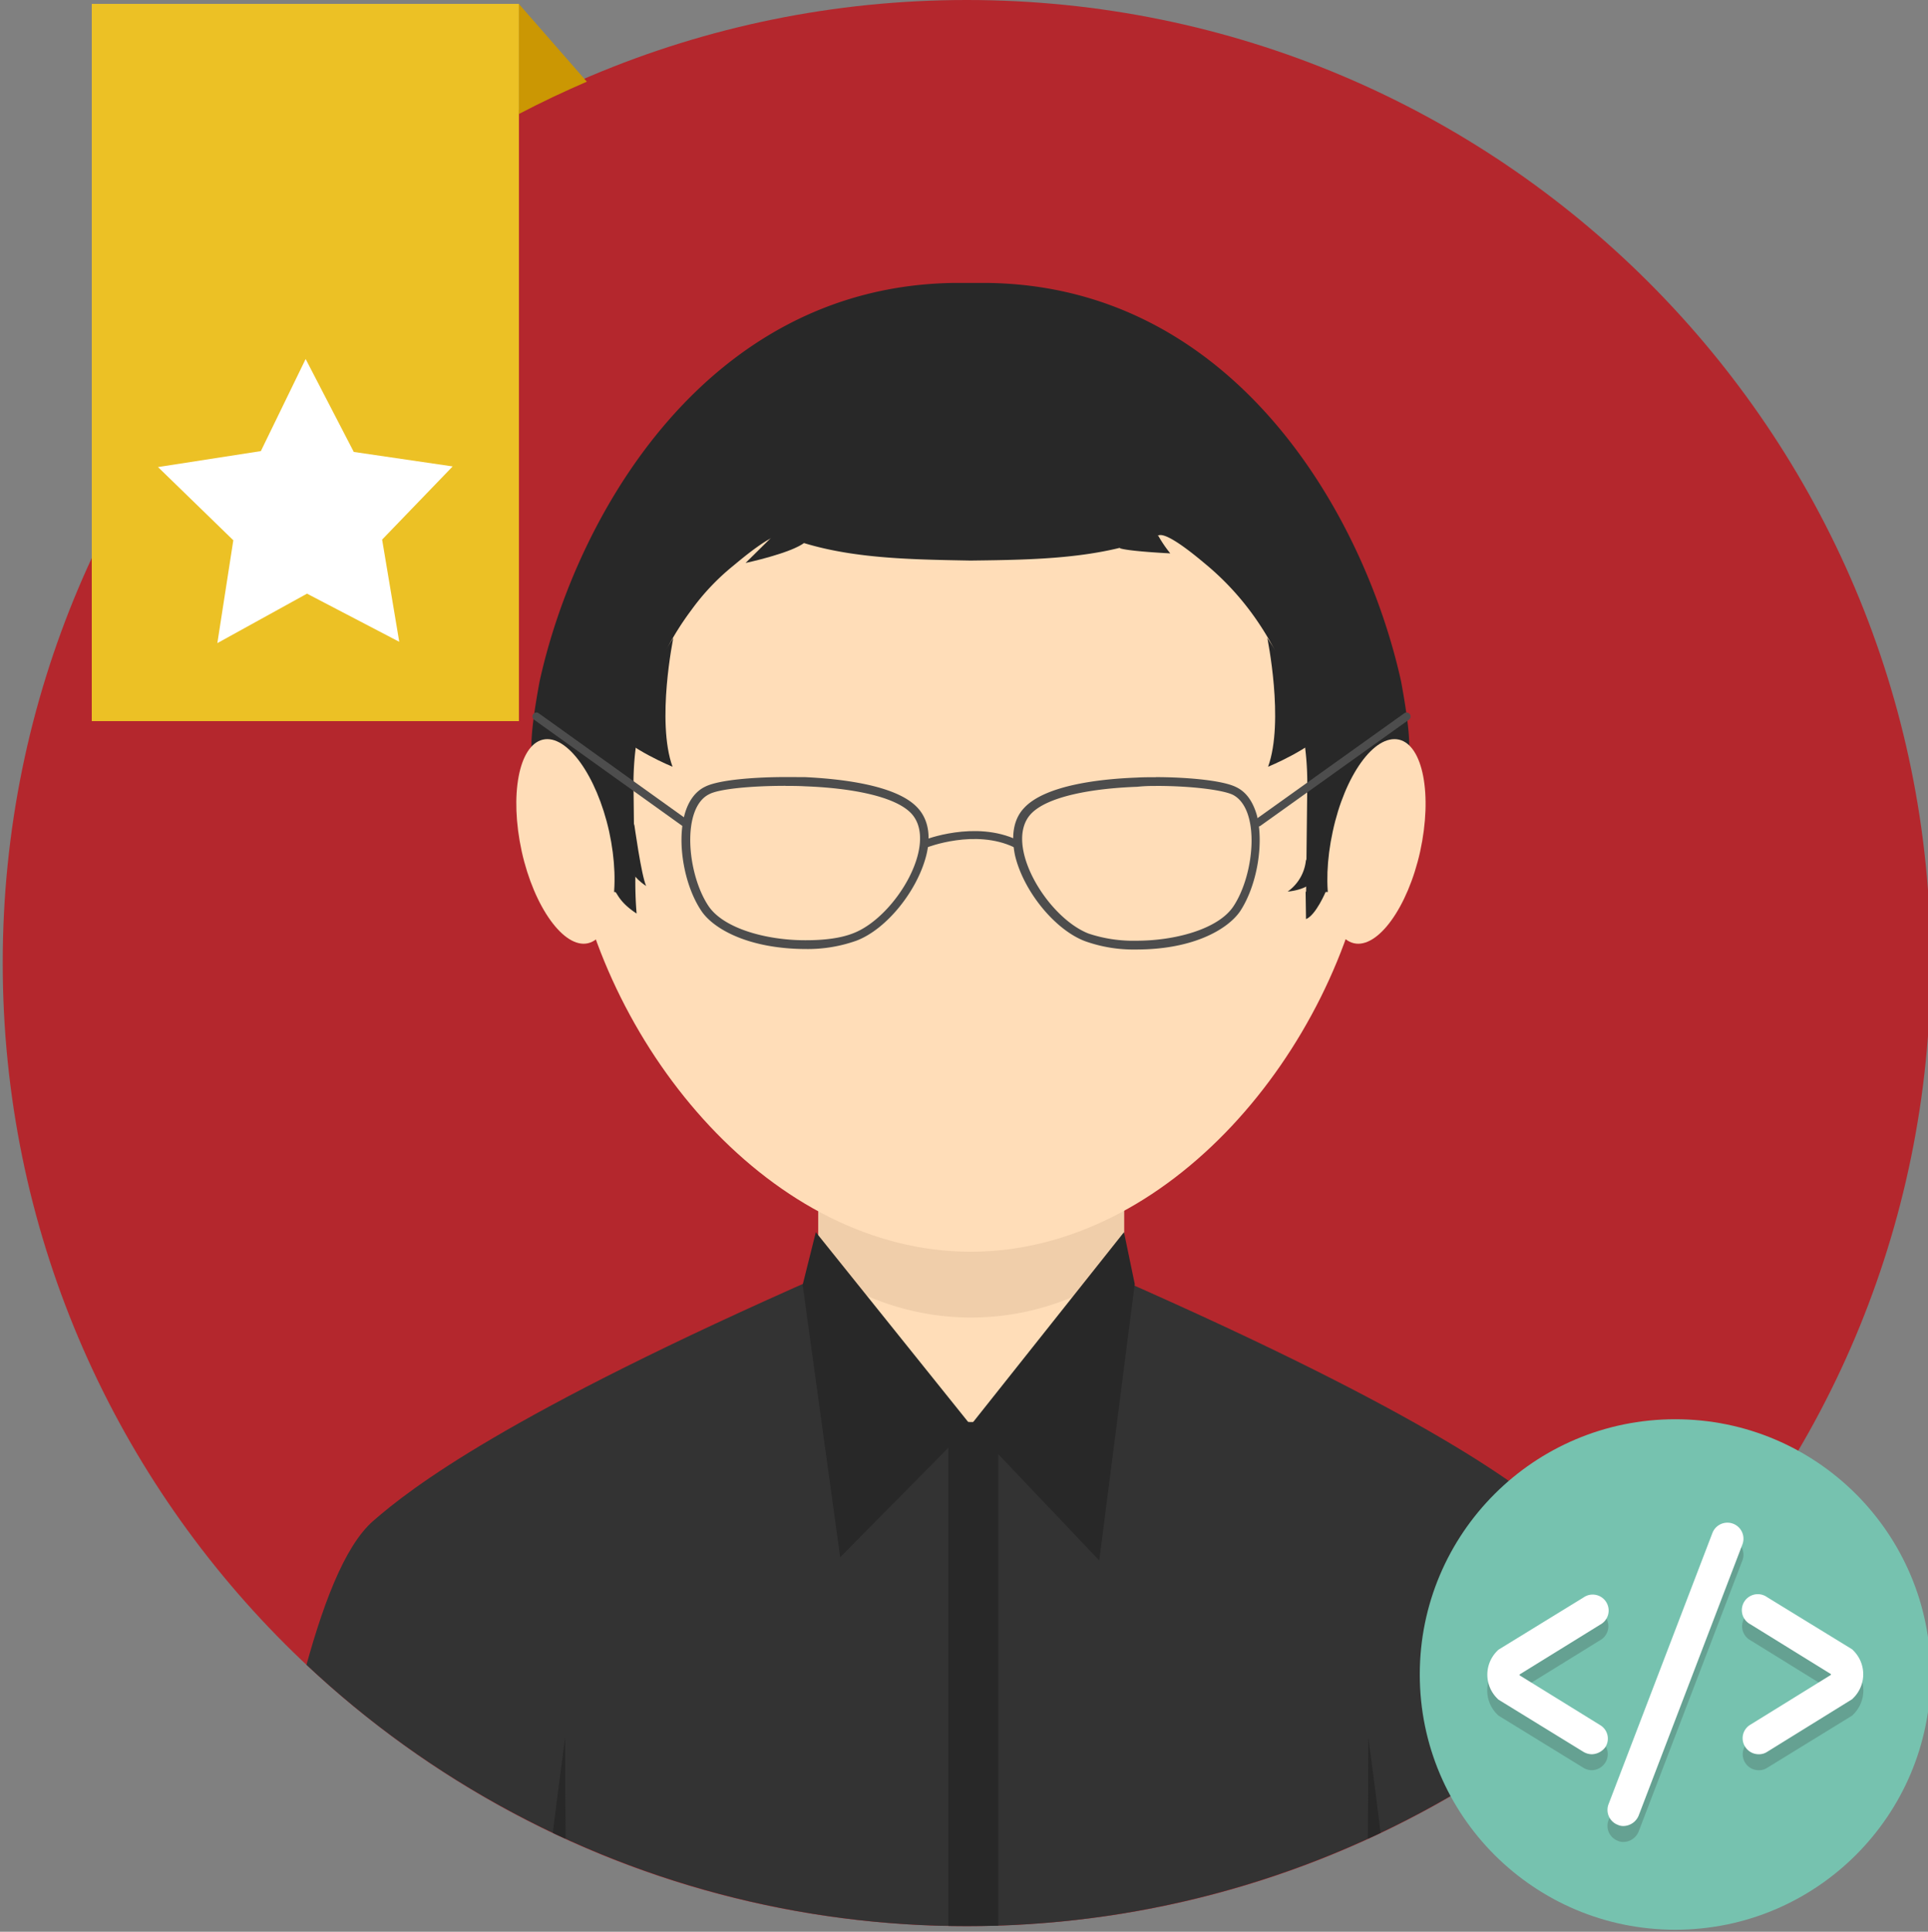
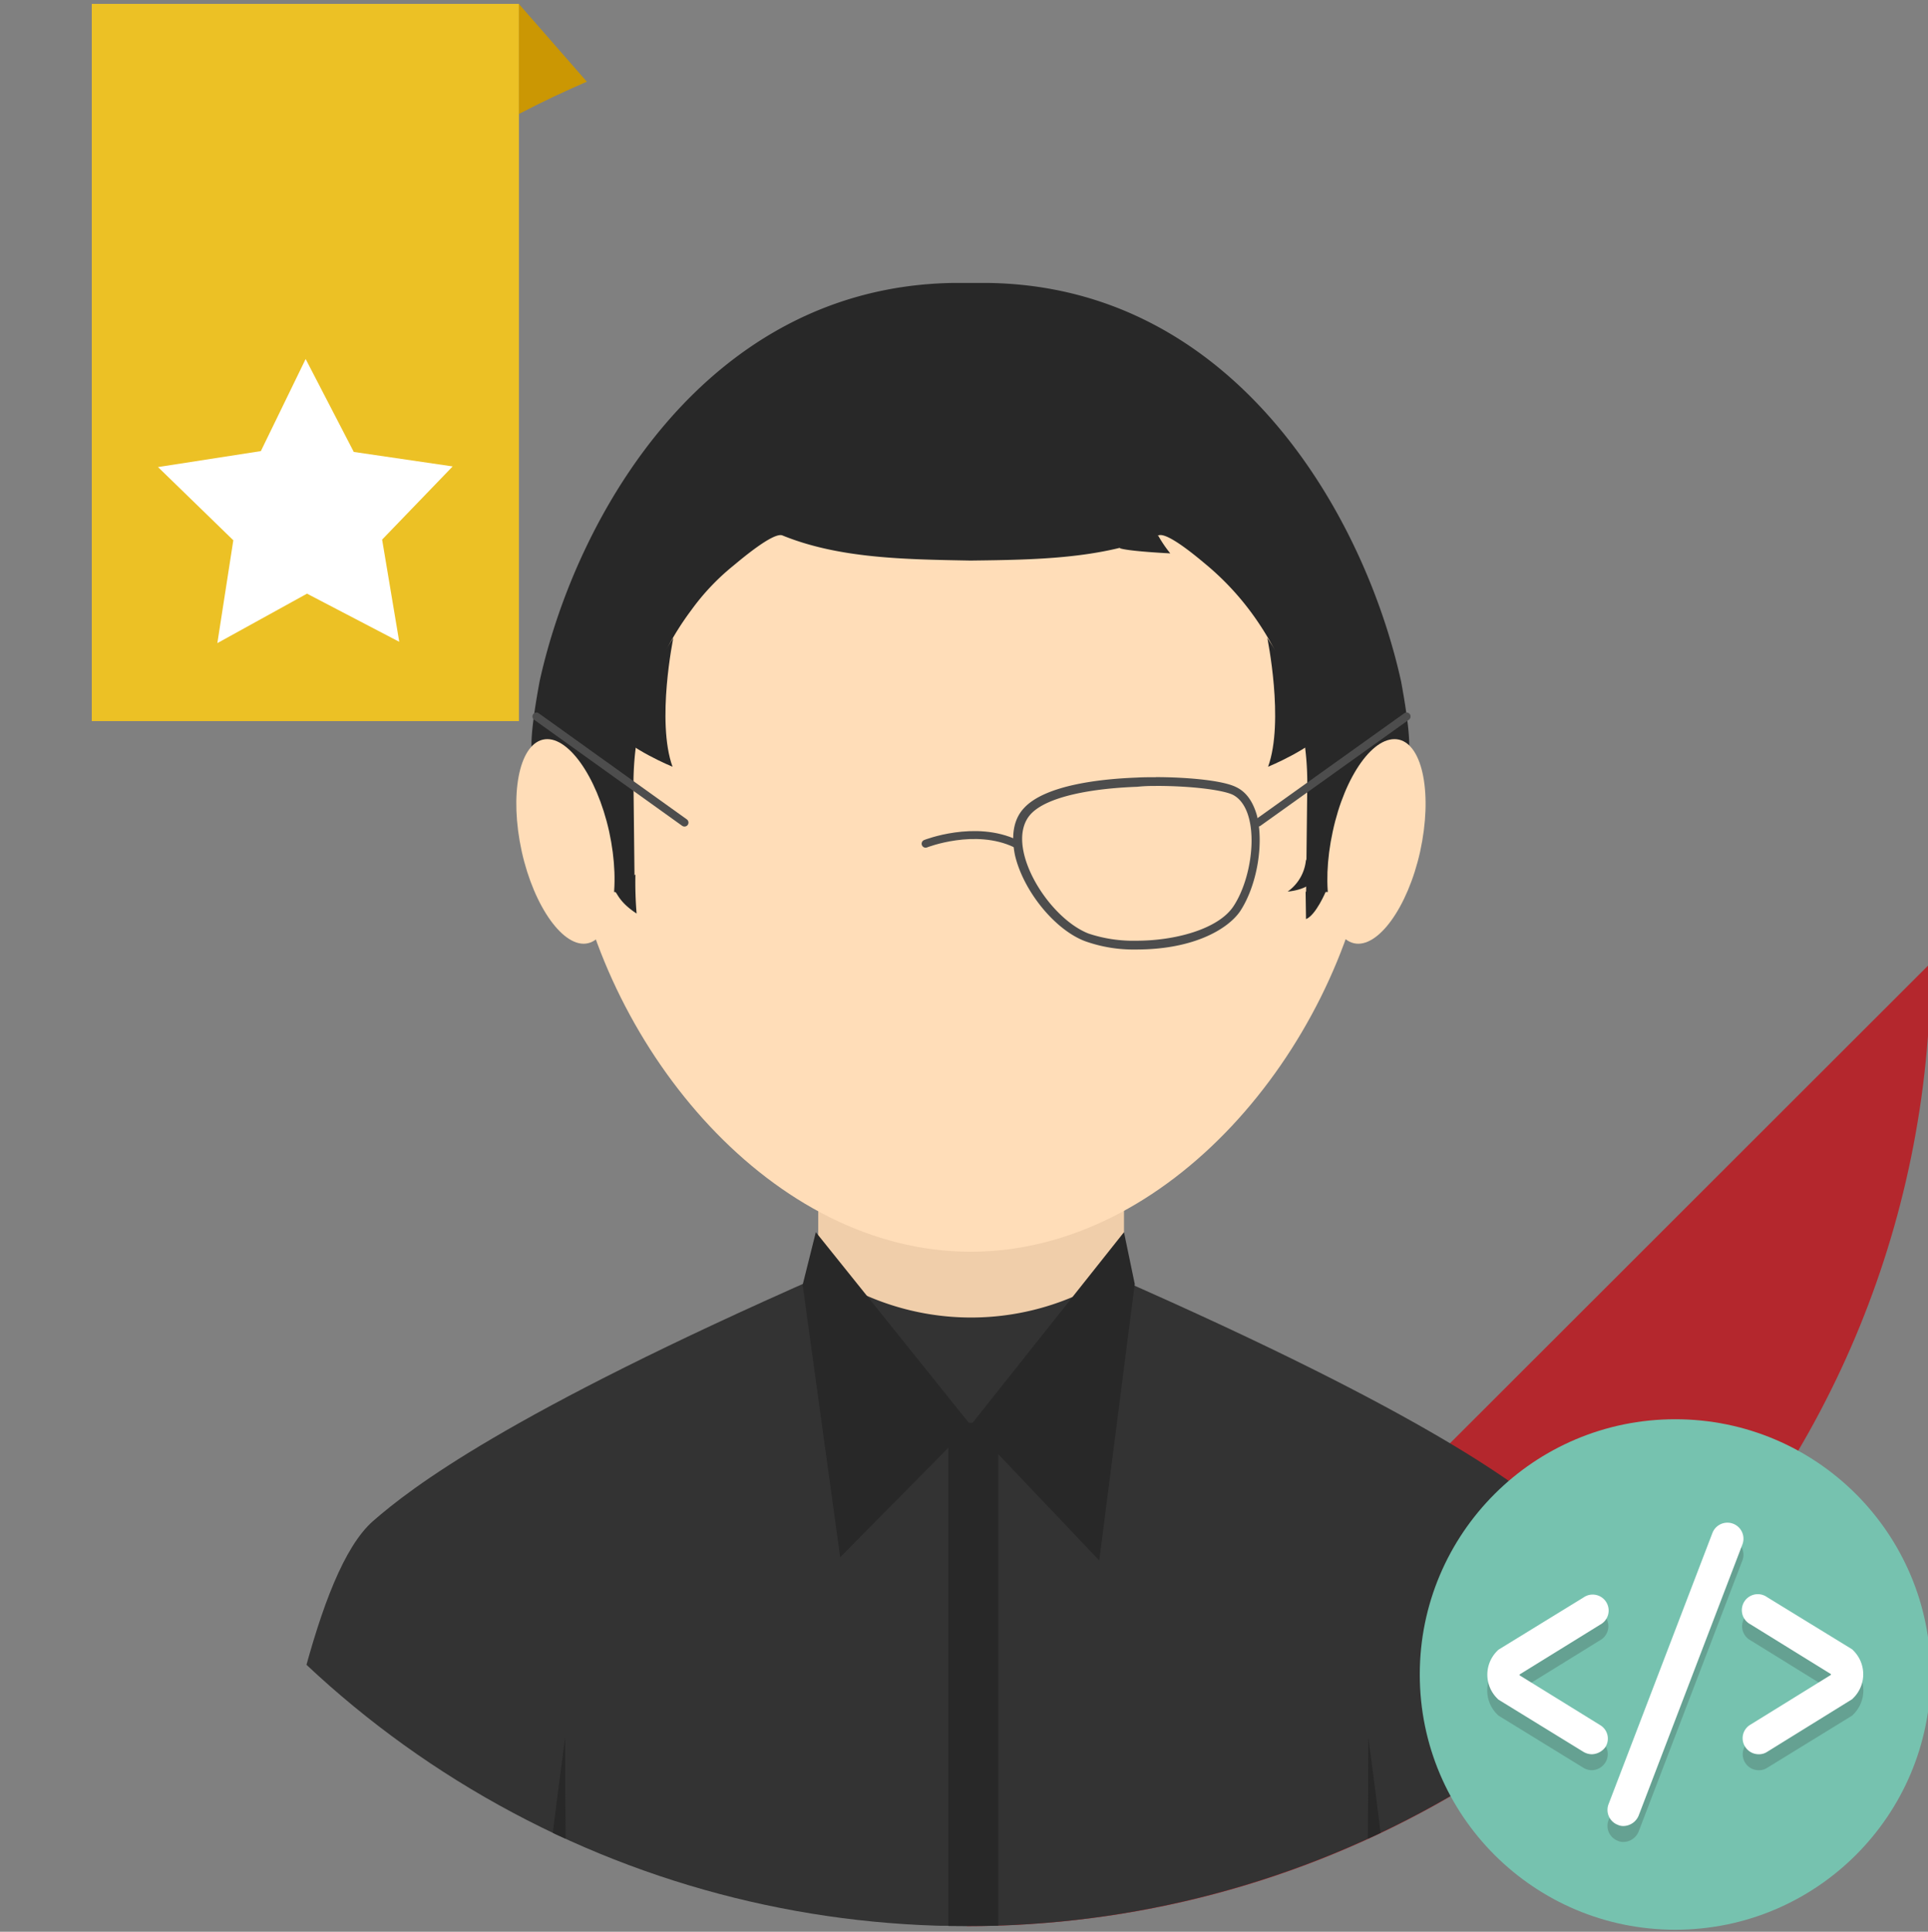
<svg xmlns="http://www.w3.org/2000/svg" id="Layer_1" data-name="Layer 1" viewBox="0 0 483 483.9">
  <rect x="0" y="0" width="483" height="483.9" fill="#808080" stroke="none" />
  <defs>
    <style>.cls-1,.cls-9{fill:none;}.cls-2{fill:#b4272d;}.cls-3{clip-path:url(#clip-path);}.cls-4{fill:#333;}.cls-5{fill:#282828;}.cls-6{fill:#ffddb8;}.cls-7{fill:#f0ceaa;}.cls-8{fill:#4d4d4d;}.cls-9{stroke:#4d4d4d;stroke-linecap:round;stroke-miterlimit:10;stroke-width:1.99px;}.cls-10{fill:#76c2af;}.cls-11{opacity:0.2;}.cls-12{fill:#231f20;}.cls-13{fill:#fff;}.cls-14{fill:#ecc125;}.cls-15{fill:#cb9703;}</style>
    <clipPath id="clip-path">
      <ellipse class="cls-1" cx="242.18" cy="241.22" rx="241.5" ry="241.28" />
    </clipPath>
  </defs>
-   <path class="cls-2" d="M483.68,241.22c0,133.28-108.1,241.28-241.5,241.28S.68,374.5.68,241.22,108.78,0,242.18,0,483.68,108,483.68,241.22Z" />
+   <path class="cls-2" d="M483.68,241.22c0,133.28-108.1,241.28-241.5,241.28Z" />
  <g class="cls-3">
    <path class="cls-4" d="M206.28,319.35C126.88,354.22,103,372.7,93.48,381c-14.6,12.79-22.6,60.75-31.1,101.41H422c-8.5-40.66-16.6-88.52-31.1-101.41-9.4-8.29-32.4-26.37-111.9-61.24Z" />
    <path class="cls-5" d="M135.68,482.4h6.2c-.3-27.37-.3-47.16-.3-47.16S138.78,455.72,135.68,482.4Z" />
    <path class="cls-5" d="M348.68,482.4h-6.2c.3-27.37.3-47.16.3-47.16S345.58,455.72,348.68,482.4Z" />
-     <path class="cls-6" d="M281.58,244.22v93c-21,25.77-55.6,24.87-76.6,0v-93C204.88,197.07,281.58,197.07,281.58,244.22Z" />
    <path class="cls-7" d="M281.58,252.91v64.74a65.39,65.39,0,0,1-76.6,0V252.91C204.88,205.66,281.58,205.66,281.58,252.91Z" />
    <path class="cls-5" d="M204.38,308.66l-3.3,13.19,9.4,68.24L243.18,357Z" />
    <path class="cls-5" d="M281.58,308.66l2.7,13-8.9,69.24L243.18,357Z" />
    <path class="cls-6" d="M243.18,112.24c167,0,99.3,201.32,0,201.32S76.18,112.24,243.18,112.24Z" />
    <path class="cls-5" d="M238.58,70.88c-61.5,1.1-94.2,58-103.4,99.81-3.3,17.78-1.6,18.48-1.6,18.48l18.2,34.27H159l-.3-27.17a72.54,72.54,0,0,1,14.5-43.46,57.77,57.77,0,0,1,10.5-11.09c1.7-1.4,10-8.49,12.3-7.6,14.2,5.8,30.7,6,47.1,6.3,16.4-.2,32.8-.4,47.1-6.3,2.3-1,10.6,6.2,12.3,7.6A68.77,68.77,0,0,1,313,152.81a71.89,71.89,0,0,1,14.5,43.46l-.3,27.17h7.2l18.2-34.27s1.7-.6-1.6-18.48c-9.3-42-41.9-98.91-103.4-99.81Z" />
    <path class="cls-6" d="M350.48,185.28c6,1.4,8.4,13.78,5.3,28-3.1,14-10.6,24.38-16.6,23s-8.4-13.79-5.3-28C336.88,194.27,344.28,183.88,350.48,185.28Z" />
    <path class="cls-6" d="M136,185.28c-6,1.4-8.4,13.78-5.3,28,3.1,14,10.6,24.38,16.6,23s8.4-13.79,5.3-28C149.48,194.27,142,183.88,136,185.28Z" />
-     <path class="cls-8" d="M196.78,196.87c1.6,0,3.2,0,4.9.1,11.1.4,22.6,2.39,26.7,6.89,6.8,7.59-4.1,25.78-14.5,29.87-3.2,1.3-7.4,1.8-12,1.8h-.2c-9.6,0-20.4-2.9-24.2-8.59-5.4-8.09-6.8-24.58.2-28,2.4-1.29,10.3-2.09,19.1-2.09m0-2.2c-7,0-16.5.6-20.1,2.4-2.5,1.19-4.3,3.69-5.2,7.09-1.9,7-.1,17.58,4.2,24,2.9,4.39,11.5,9.49,26,9.59h.1a36.44,36.44,0,0,0,12.8-2.1c7.6-2.9,15.3-12.59,17.5-21.48,1.2-4.9.4-9-2.2-11.79-5.4-5.89-20-7.29-28.2-7.69Z" />
    <path class="cls-8" d="M289.58,196.87c8.9,0,16.6,1,19.2,2.19,7,3.5,5.6,19.89.2,28-3.8,5.69-14.6,8.59-24.2,8.59h-.1a35.27,35.27,0,0,1-12-1.8c-10.4-4.09-21.3-22.28-14.5-29.87,4.1-4.5,15.5-6.49,26.7-6.89a37.74,37.74,0,0,1,4.7-.2m0-2.2c-1.6,0-3.2,0-4.9.1-8.2.3-22.8,1.7-28.2,7.69-2.6,2.8-3.2,6.89-2.2,11.79,2.1,8.89,9.9,18.58,17.5,21.48a36,36,0,0,0,12.8,2.1h.1c14.5,0,23-5.2,26-9.59,4.2-6.4,6-16.79,4.2-24-1-3.5-2.7-5.9-5.2-7.09-3.6-1.8-13.1-2.5-20.1-2.5Z" />
    <path class="cls-9" d="M231.88,211.35s12.4-4.89,22.6,0" />
    <line class="cls-9" x1="315.18" y1="206.06" x2="352.38" y2="179.48" />
    <line class="cls-9" x1="171.48" y1="206.06" x2="134.38" y2="179.48" />
    <rect class="cls-5" x="237.58" y="356.42" width="12.5" height="127.88" />
-     <path class="cls-5" d="M195.48,132.43l-8.7,8.59s11.7-2.5,14.9-5.2Z" />
-     <path class="cls-5" d="M158.88,206.36s1.8,13.08,3,15.58c0,0-3.8-2.3-4.4-5.49Z" />
    <path class="cls-5" d="M154.08,223.44c.5,0,.8,2.4,5.4,5.4a96.89,96.89,0,0,1-.3-9.79Z" />
    <path class="cls-5" d="M332.18,223.24s-2.5,6-5,7l-.1-6.79,3.5-3.1Z" />
    <path class="cls-5" d="M327.18,215.25a10.93,10.93,0,0,1-4.6,8.09s4.4-.3,6.3-2.5Z" />
    <path class="cls-5" d="M317.48,159.8s4.3,20.88.2,32.27c0,0,11-4.5,14.8-9.39Z" />
    <path class="cls-5" d="M168.68,159.8s-4.3,20.88-.2,32.27c0,0-11-4.5-14.8-9.39Z" />
    <path class="cls-5" d="M290.18,134.22a30.84,30.84,0,0,0,3,4.4s-10.4-.5-12.7-1.3l5.9-4.49Z" />
  </g>
  <ellipse class="cls-10" cx="419.68" cy="419.46" rx="64" ry="63.94" />
  <g class="cls-11">
    <path class="cls-12" d="M440.58,443.44a4,4,0,0,1-3.4-1.9,4,4,0,0,1,1.3-5.5l20.2-12.49v-.19l-20.2-12.49a4,4,0,1,1,4.2-6.8L464,417.16l.3.3a8.44,8.44,0,0,1,0,12l-.3.3-21.3,13.09A3.7,3.7,0,0,1,440.58,443.44Z" />
    <path class="cls-12" d="M398.78,443.44a4.2,4.2,0,0,1-2.1-.6l-21.3-13.09-.3-.3a8.44,8.44,0,0,1,0-12l.3-.3,21.3-13.09a4,4,0,1,1,4.2,6.8l-20.2,12.49v.19L400.88,436a4,4,0,0,1,1.3,5.5A4.15,4.15,0,0,1,398.78,443.44Z" />
  </g>
  <g class="cls-11">
    <path class="cls-12" d="M406.68,461.42a3.19,3.19,0,0,1-1.4-.3,4,4,0,0,1-2.3-5.2L429,388a4,4,0,1,1,7.5,2.9l-26,67.93A4.2,4.2,0,0,1,406.68,461.42Z" />
  </g>
  <path class="cls-13" d="M440.58,439.44a4,4,0,0,1-3.4-1.9,3.93,3.93,0,0,1,1.3-5.49l20.2-12.49v-.2l-20.2-12.49a4,4,0,1,1,4.2-6.79L464,413.16l.3.3a8.38,8.38,0,0,1,0,11.89l-.3.3-21.3,13.19A3.7,3.7,0,0,1,440.58,439.44Z" />
  <path class="cls-13" d="M398.78,439.44a4.2,4.2,0,0,1-2.1-.6l-21.3-13.09-.3-.3a8.38,8.38,0,0,1,0-11.89l.3-.3,21.3-13.08a4,4,0,1,1,4.2,6.79l-20.2,12.49v.2l20.2,12.49a3.93,3.93,0,0,1,1.3,5.49A4.32,4.32,0,0,1,398.78,439.44Z" />
  <path class="cls-13" d="M406.68,457.42a3.19,3.19,0,0,1-1.4-.3,4,4,0,0,1-2.3-5.19L429,384a4,4,0,1,1,7.5,2.9l-26,67.94A4.21,4.21,0,0,1,406.68,457.42Z" />
  <rect class="cls-14" x="22.99" y="0.97" width="107.01" height="179.67" />
  <path class="cls-15" d="M130,1l0,27.55c2.76-1.44,5.65-2.89,8.67-4.32q4.26-2,8.34-3.77Z" />
  <path class="cls-13" d="M65.35,113,76.57,89.93l12.06,23.28,24.77,3.63L95.73,135.17l4.29,25.6L76.91,148.71,54.45,161.1l4-25.76L39.58,117Z" />
</svg>